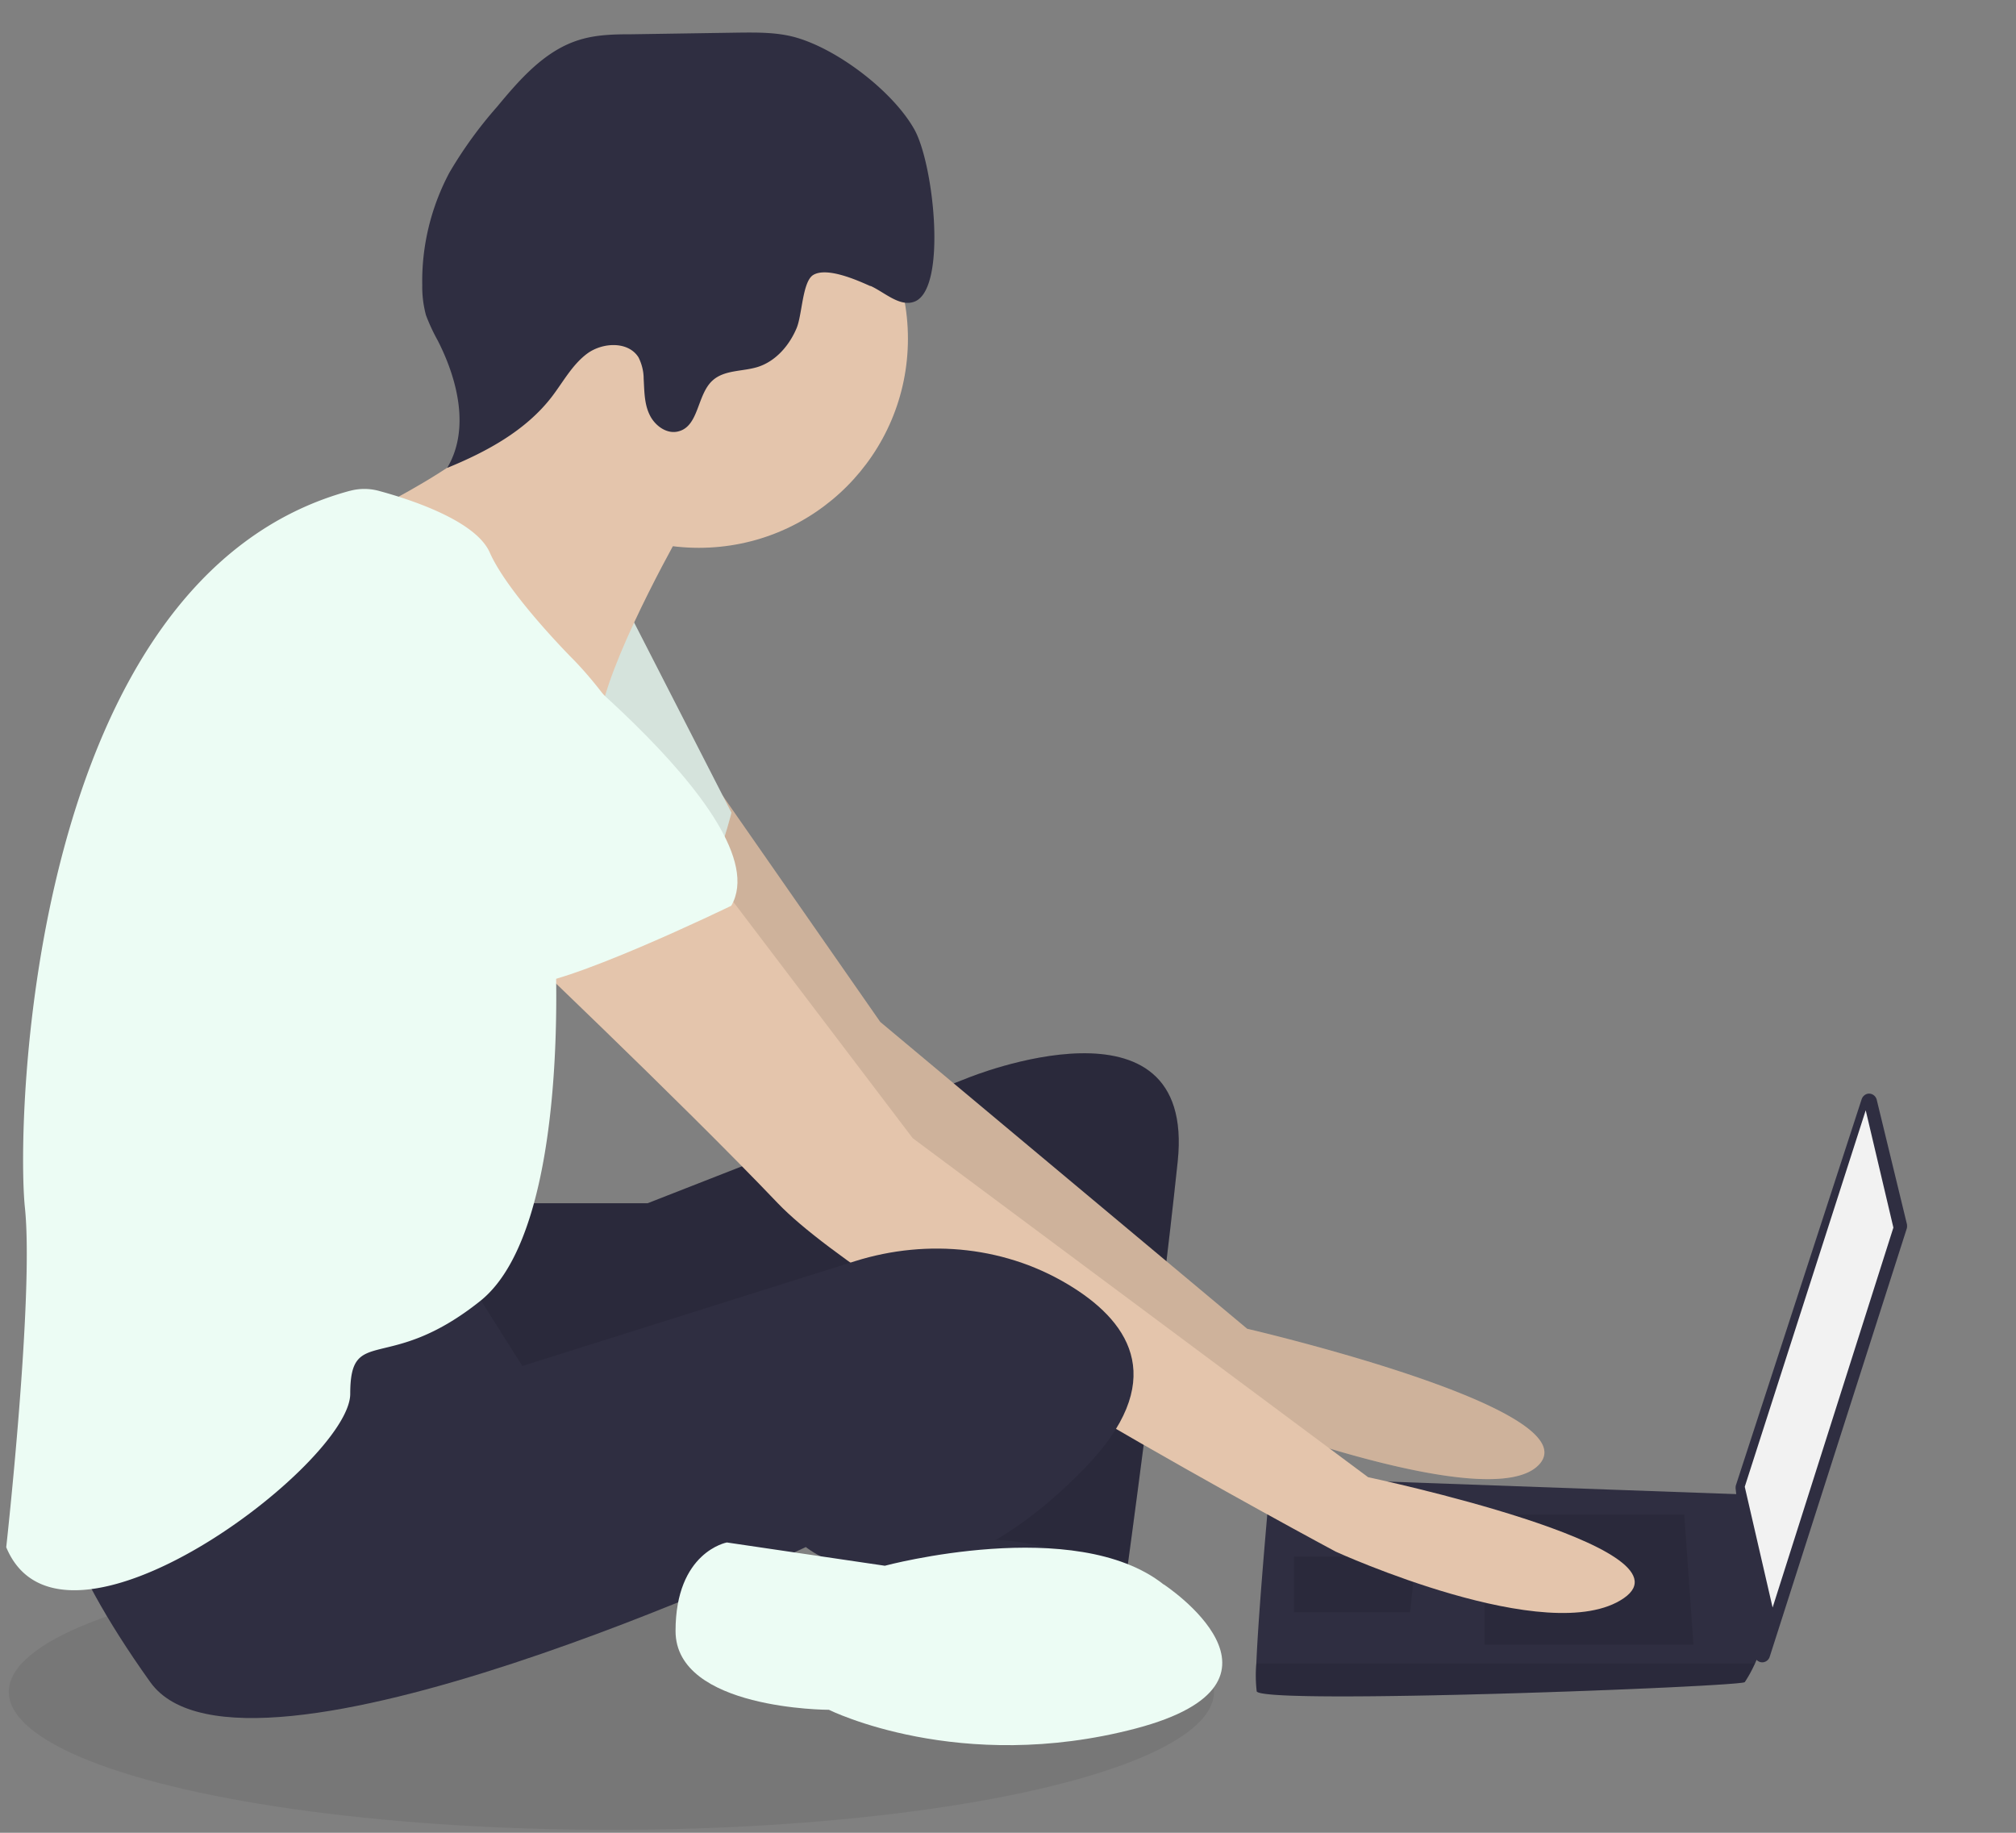
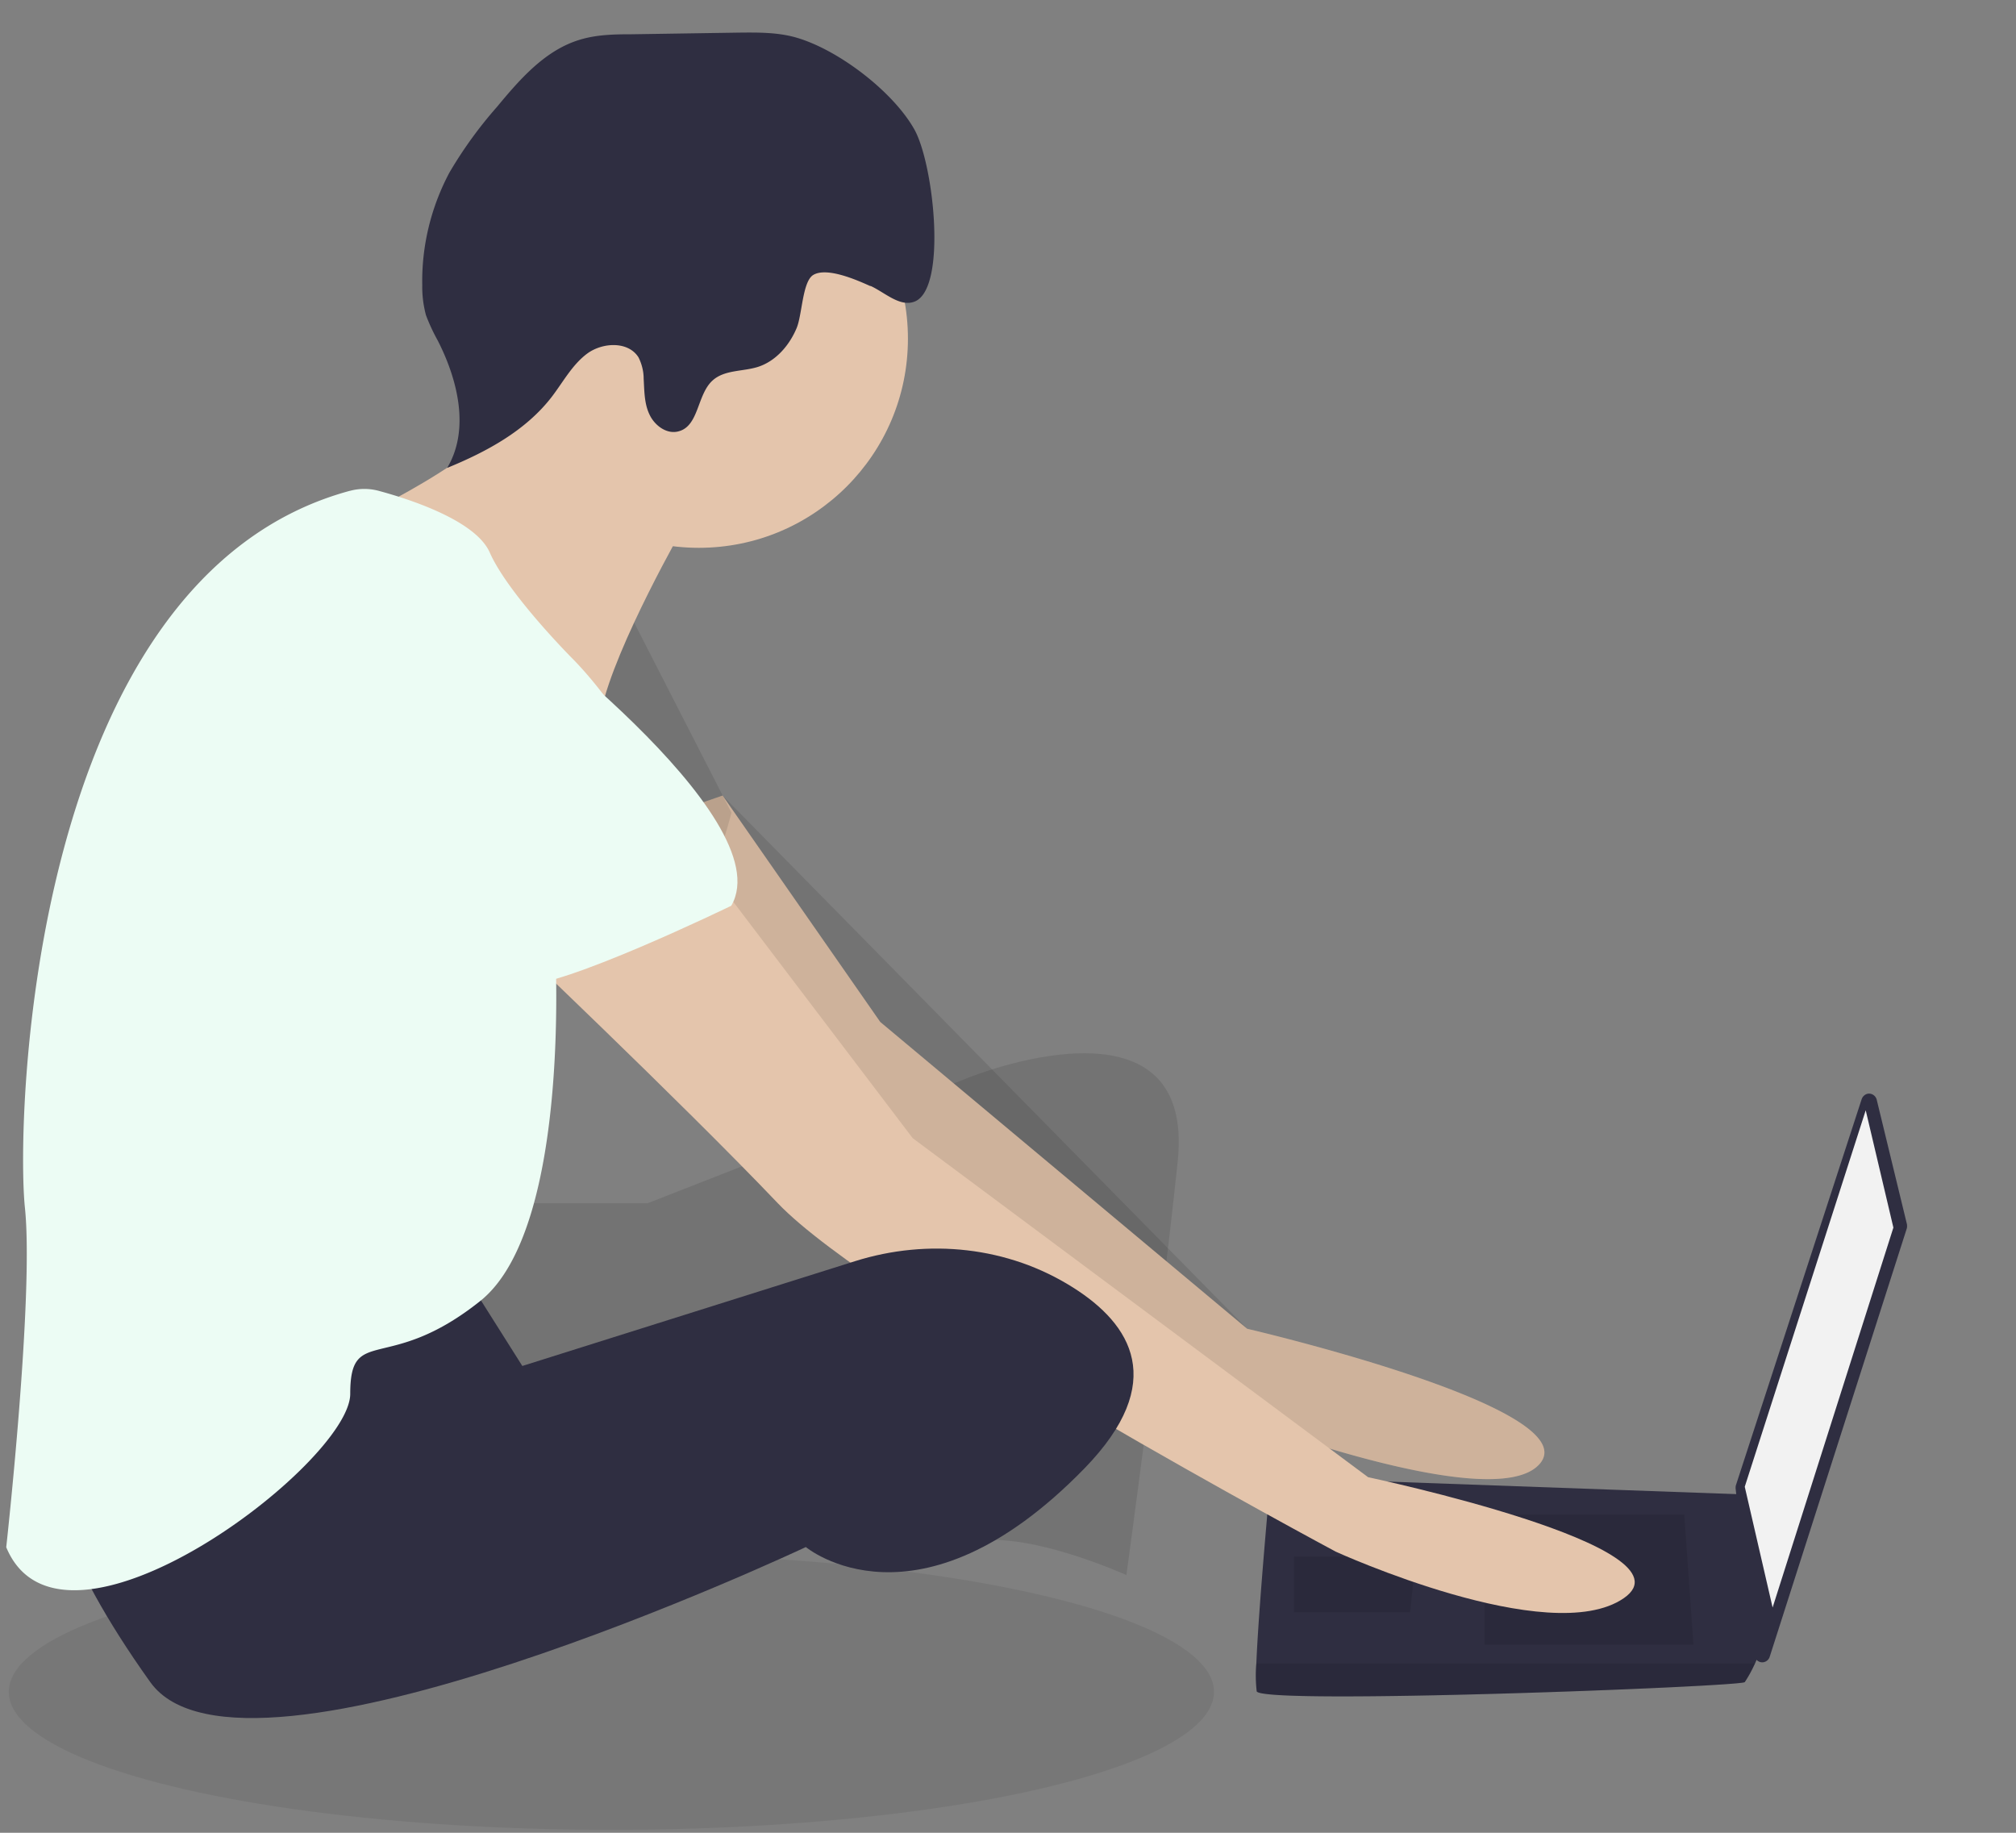
<svg xmlns="http://www.w3.org/2000/svg" fill-rule="evenodd" stroke-linejoin="round" stroke-miterlimit="1.41" clip-rule="evenodd" viewBox="0 0 110 100">
  <rect x="0" y="0" width="110" height="100" fill="#808080" stroke="none" />
  <ellipse cx="33.36" cy="92.31" fill-opacity=".07" rx="32.88" ry="7.53" />
-   <path fill="#2f2e41" fill-rule="nonzero" d="M28.24 65.65h7.1l17.5-6.85s12.43-5.07 11.42 4.57c-1.02 9.63-2.8 22.57-2.8 22.57s-6.15-1.38-9.2-.62c-3.04.76-.43-16.63-.43-16.63S26.97 80.61 24.69 79.1c-2.28-1.52-2.79-12.17-2.79-12.17l6.34-1.27z" />
  <path fill-opacity=".1" fill-rule="nonzero" d="M28.24 65.65h7.1l17.5-6.85s12.43-5.07 11.42 4.57c-1.02 9.63-2.8 22.57-2.8 22.57s-5.57-2.54-8.62-1.78c-3.04.76-1.01-15.47-1.01-15.47S26.97 80.61 24.69 79.1c-2.28-1.52-2.79-12.17-2.79-12.17l6.34-1.27z" />
  <path fill="#e4c5ac" fill-rule="nonzero" d="M39.43 43.41l8.6 12.35L68.05 72.5s18.52 4.3 15.98 7.35c-2.54 3.05-18-3.04-18-3.04s-23.09-16.74-23.85-18a876.43 876.43 0 0 0-9.13-13.2l6.37-2.2z" />
-   <path fill-opacity=".1" fill-rule="nonzero" d="M39.43 43.41l8.6 12.35L68.05 72.5s18.52 4.3 15.98 7.35c-2.54 3.05-18-3.04-18-3.04s-23.09-16.74-23.85-18a876.43 876.43 0 0 0-9.13-13.2l6.37-2.2z" />
-   <path fill="#ecfcf4" fill-rule="nonzero" d="M34.33 33.44l5.58 10.9s-1.27 5.33-3.3 5.84c-2.03.5-10.65-6.6-10.65-6.6l8.37-10.14z" />
+   <path fill-opacity=".1" fill-rule="nonzero" d="M39.43 43.41L68.05 72.5s18.52 4.3 15.98 7.35c-2.54 3.05-18-3.04-18-3.04s-23.09-16.74-23.85-18a876.43 876.43 0 0 0-9.13-13.2l6.37-2.2z" />
  <path fill-opacity=".1" fill-rule="nonzero" d="M34.33 33.44l5.58 10.9s-1.27 5.33-3.3 5.84c-2.03.5-10.65-6.6-10.65-6.6l8.37-10.14z" />
  <path fill="#2f2e41" fill-rule="nonzero" d="M102.4 60l1.65 6.8c.01.08.01.16-.01.23L96.56 90.4a.43.43 0 0 1-.4.3.43.43 0 0 1-.43-.39l-1.03-9.1c0-.06 0-.12.02-.18l6.86-21.06c.06-.17.22-.3.4-.3.2 0 .37.14.42.33z" />
  <path fill="#f2f2f2" fill-rule="nonzero" d="M101.8 60.58l1.51 6.4-6.59 20.73-1.52-6.59 6.6-20.54z" />
  <path fill="#2f2e41" fill-rule="nonzero" d="M68.57 92.28c.25.76 26.37-.25 26.63-.5.22-.33.4-.67.56-1.02l.45-1.02-1.01-8.2-25.87-.93s-.65 6.96-.78 10.15a7.7 7.7 0 0 0 .02 1.52z" />
  <path fill-opacity=".1" fill-rule="nonzero" d="M91.9 82.64l.5 7.1H81v-7.1h10.9zM77.2 84.92h.06l-.32 3.05H70.6v-3.04h6.6zM68.57 92.28c.25.76 26.37-.25 26.63-.5.22-.33.4-.67.56-1.02H68.55a7.7 7.7 0 0 0 .02 1.52z" />
  <circle cx="38.13" cy="18.48" r="11.41" fill="#e4c5ac" />
  <path fill="#e4c5ac" fill-rule="nonzero" d="M37.37 28.62s-3.8 6.6-4.56 10.14c-.76 3.56-11.42-7.1-11.42-7.1L20 28s10.03-4.7 9.27-8.5c-.77-3.8 8.11 9.13 8.11 9.13zM39.4 48.4l10.4 13.7L74.65 80.6s18.01 3.8 13.95 6.6c-4.05 2.79-15.72-2.54-15.72-2.54S47.77 71.23 42.44 65.65c-5.32-5.58-15.21-14.96-15.21-14.96L39.4 48.4z" />
  <path fill="#2f2e41" fill-rule="nonzero" d="M25.45 69.7l3.05 4.83 18.16-5.72c3.98-1.25 8.35-.8 11.89 1.44 3.17 2 5.2 5.16.63 9.86-9.13 9.38-15.21 4.3-15.21 4.3S13.27 98.88 8.2 91.78c-5.08-7.1-5.33-10.65-5.33-10.65S22.4 68.95 25.45 69.71z" />
-   <path fill="#ecfcf4" fill-rule="nonzero" d="M63.5 86.45s8.11 5.32-1.53 7.86c-9.63 2.53-16.74-1.02-16.74-1.02s-8.37 0-8.37-4.3c0-4.32 2.8-4.83 2.8-4.83l8.62 1.27s10.4-2.79 15.21 1.02z" />
  <path fill="#2f2e41" fill-rule="nonzero" d="M47.5 15.6c.77.35 1.59 1.16 2.39.86 1.8-.67 1.07-7.49 0-9.4-1.18-2.1-4.26-4.44-6.59-5.05-.97-.25-1.99-.24-3-.23l-5.85.09c-.95 0-1.91.02-2.82.3-1.89.57-3.26 2.15-4.52 3.67a22.97 22.97 0 0 0-2.59 3.58c-1 1.88-1.52 4-1.48 6.14-.01.55.06 1.1.2 1.63.18.48.4.95.65 1.4 1.1 2.16 1.75 4.86.51 6.94 2.15-.88 4.28-2.03 5.7-3.87.63-.82 1.13-1.78 1.97-2.39.85-.6 2.22-.65 2.77.23.18.36.28.76.28 1.16.04.67.03 1.36.32 1.96.28.6.95 1.1 1.6.91 1.1-.3.99-2 1.84-2.77.65-.59 1.64-.48 2.47-.74.97-.31 1.7-1.15 2.1-2.08.32-.7.32-2.54.91-2.93.75-.47 2.44.29 3.13.6z" />
  <path fill="#ecfcf4" fill-rule="nonzero" d="M19.1 26.78a3.02 3.02 0 0 1 1.56 0c1.63.44 5.28 1.6 6.06 3.36 1.01 2.29 4.56 5.84 4.56 5.84s4.82 4.81 3.8 8.11c-1 3.3-4.81 7.1-4.81 7.1s1.01 15.73-4.06 19.79c-5.07 4.05-7.1 1.26-7.1 5.07 0 3.8-15.72 15.72-18.77 8.37 0 0 1.52-13.7 1.02-18.52-.5-4.75.23-34.38 17.73-39.12z" />
  <path fill="#ecfcf4" fill-rule="nonzero" d="M27.23 33.19S42.7 44.59 39.9 49.42c0 0-9.39 4.56-11.41 4.3-2.03-.24-9.9-9.12-11.93-9.88-2.02-.76-3.04-14.46 10.66-10.65z" />
</svg>